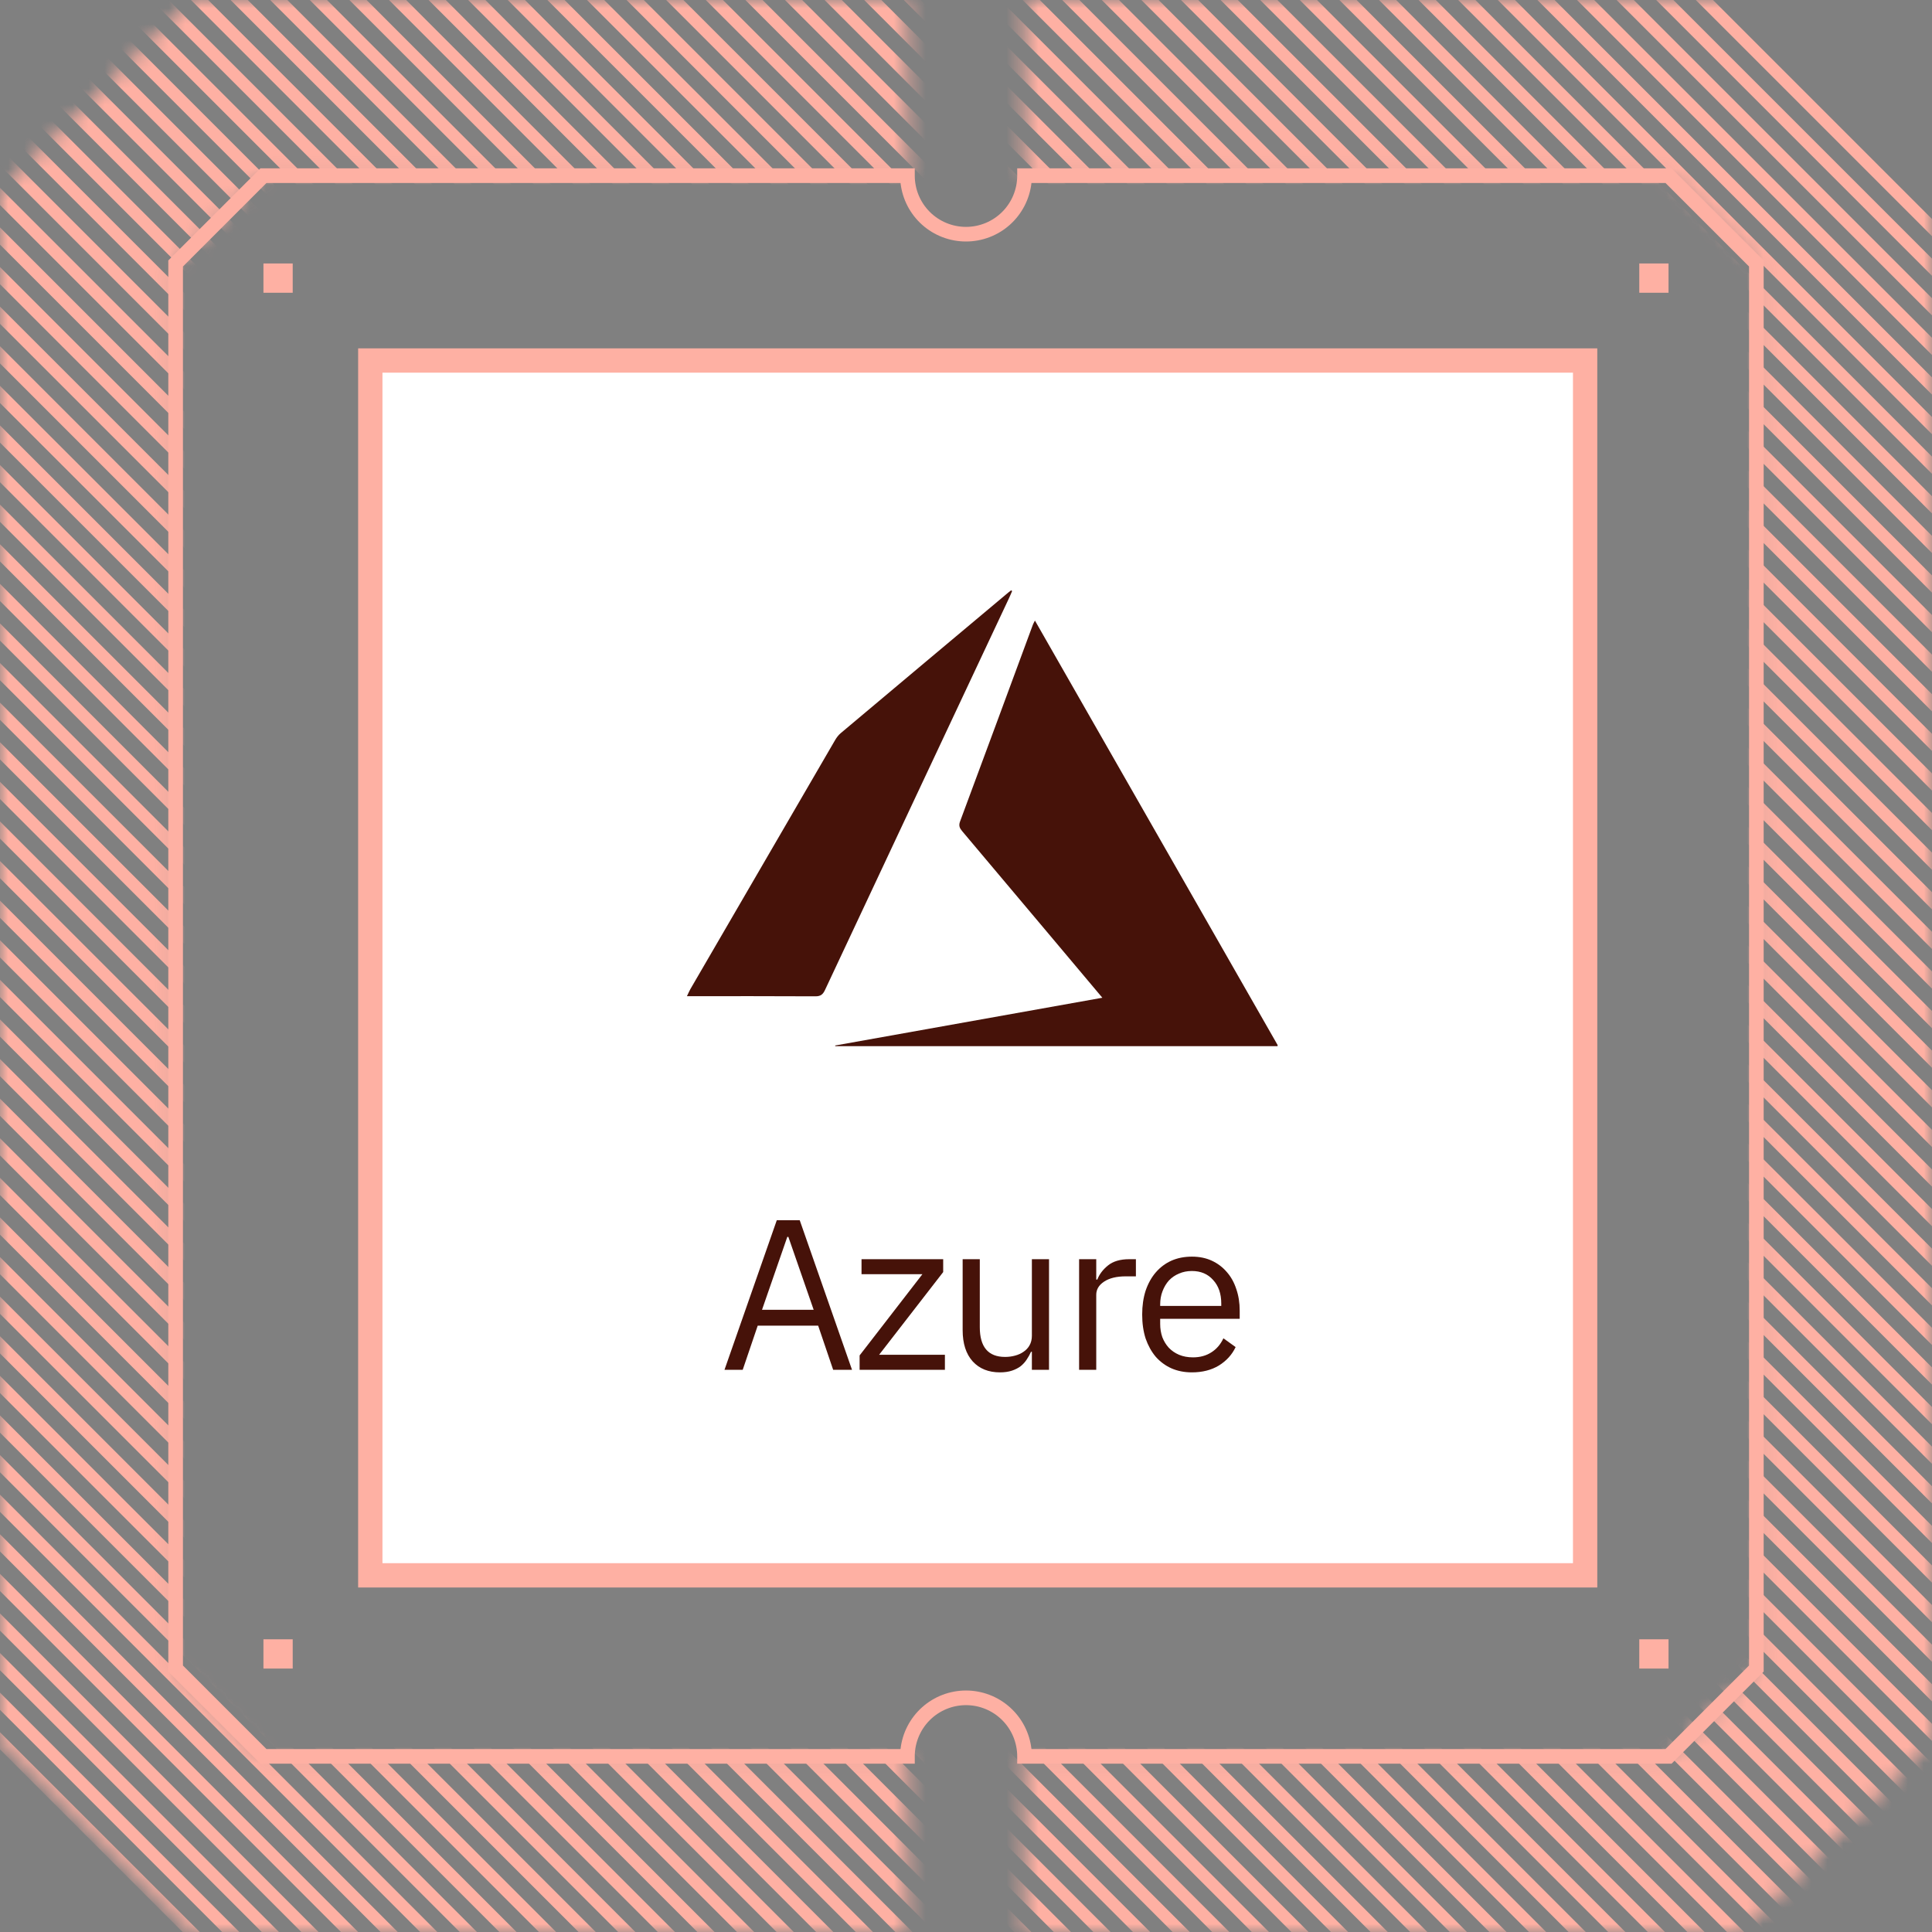
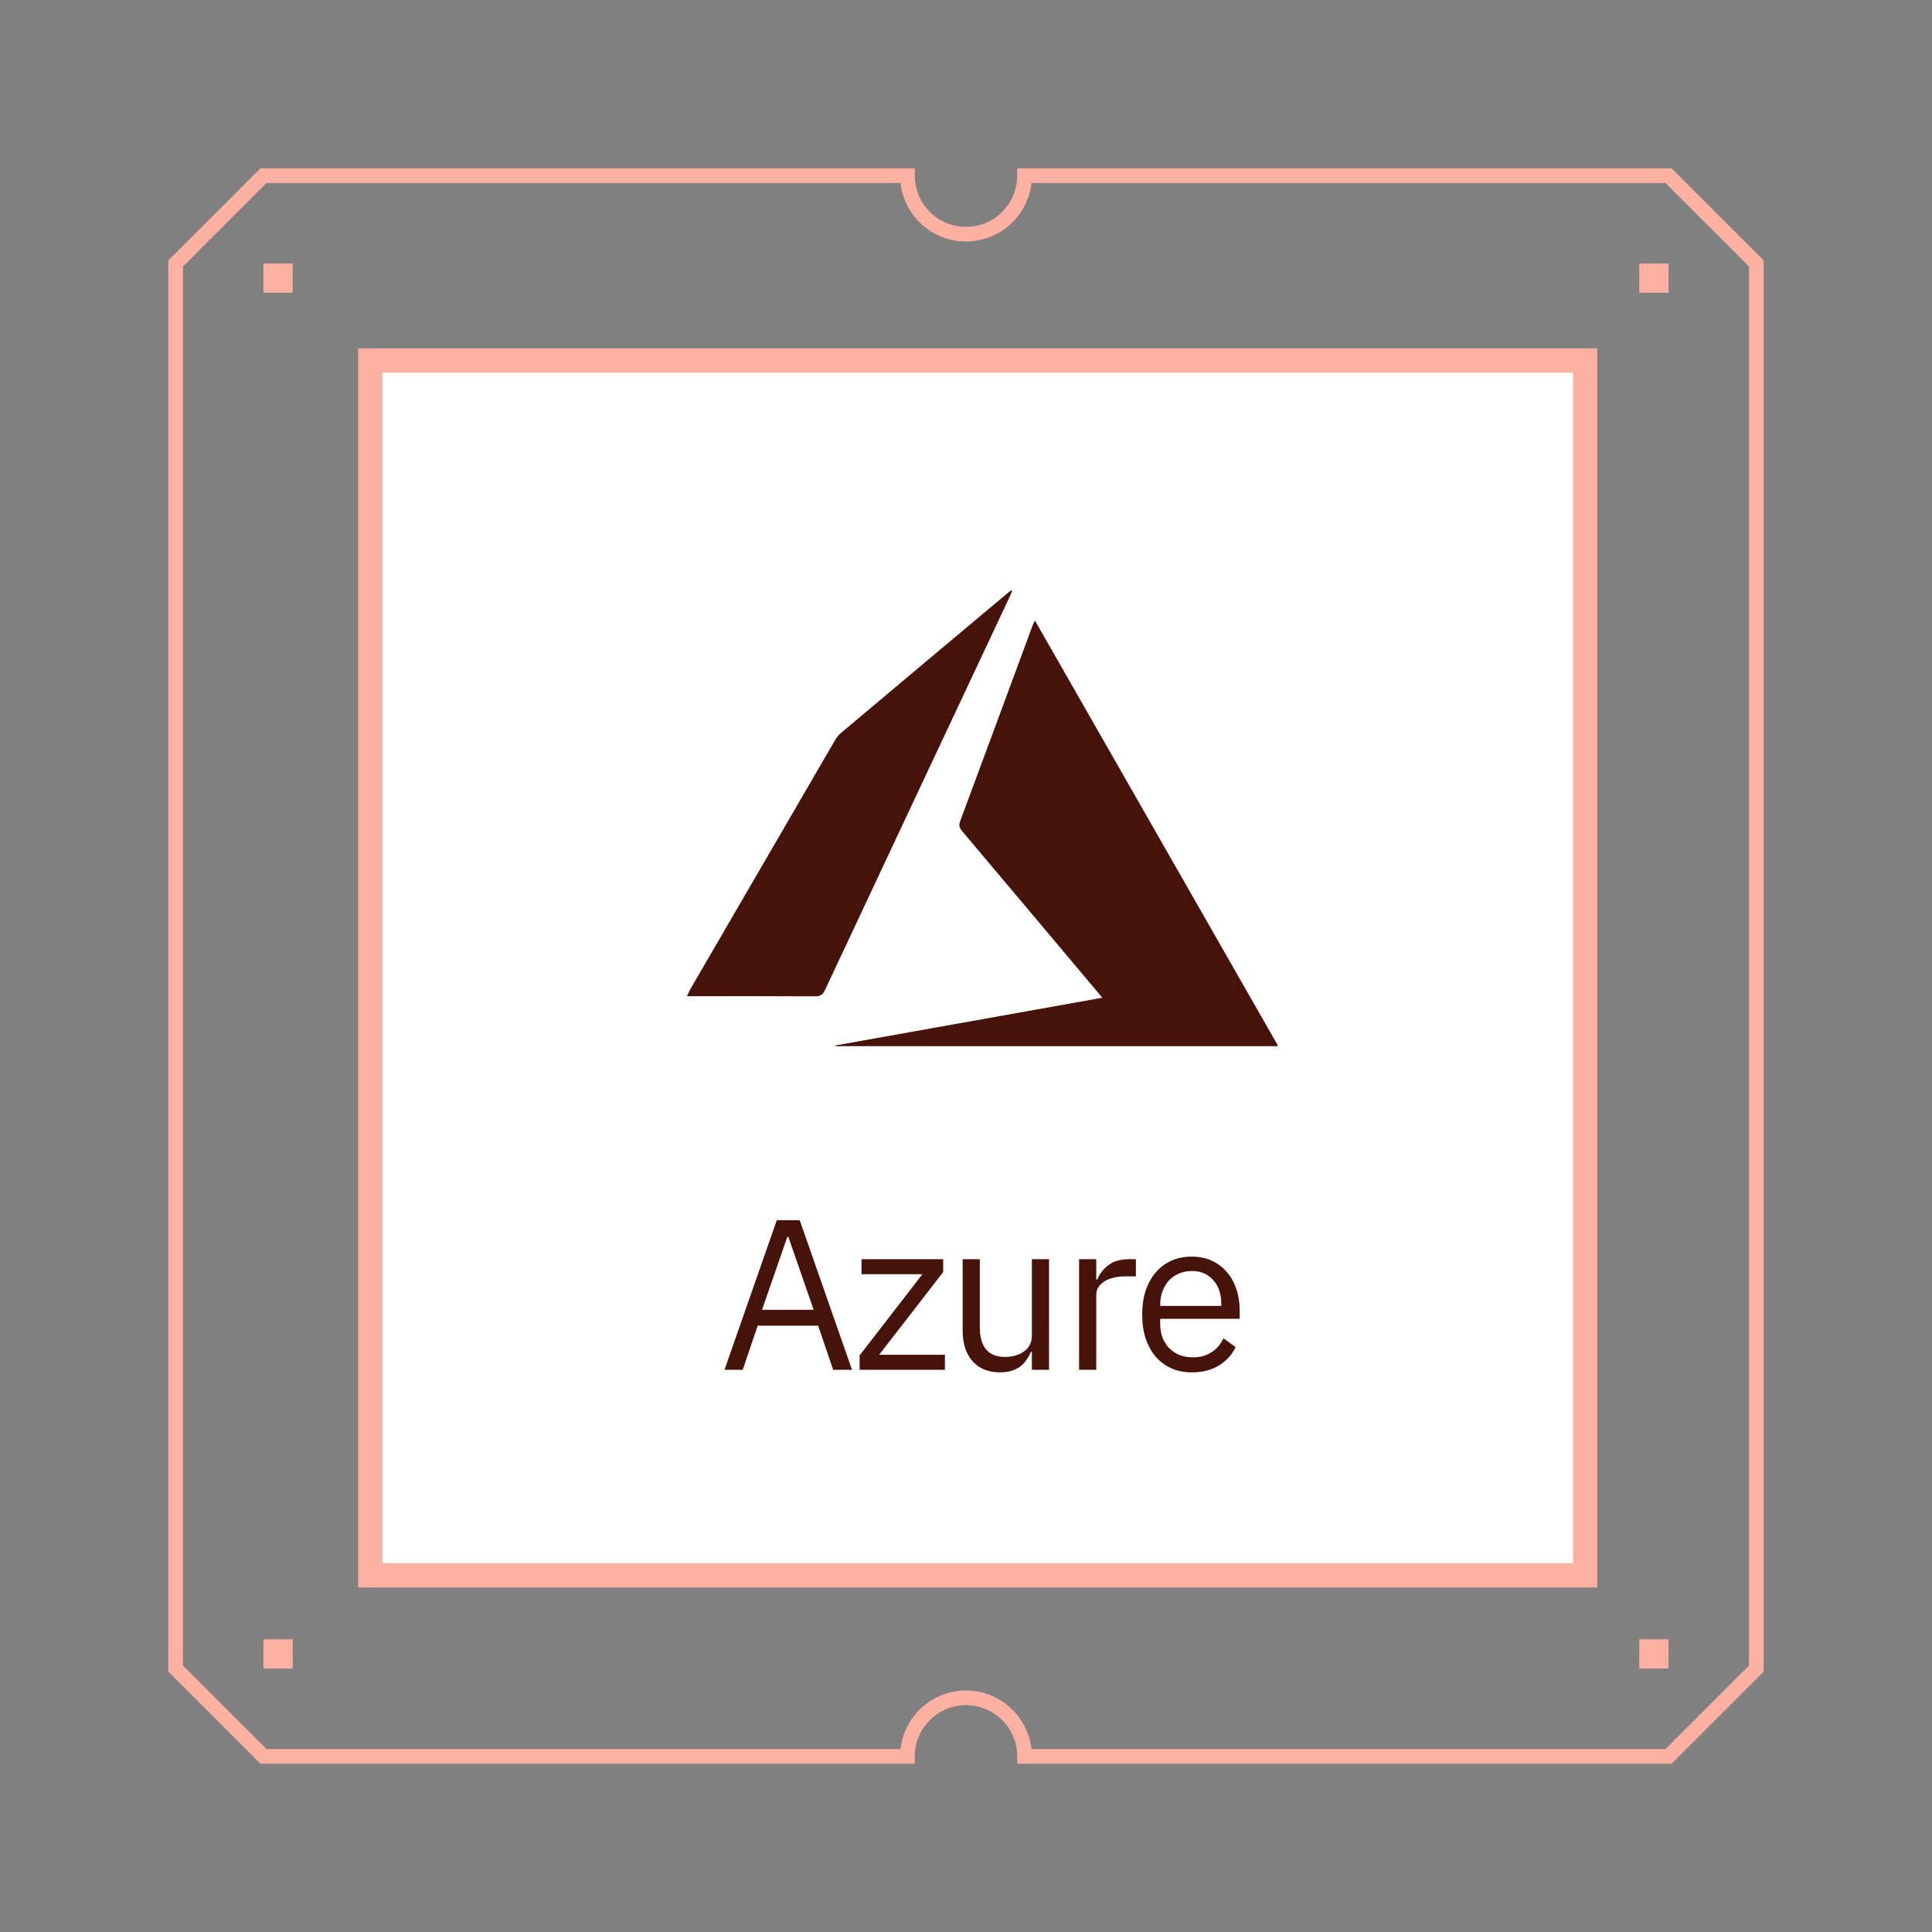
<svg xmlns="http://www.w3.org/2000/svg" width="120" height="120" viewBox="0 0 120 120" fill="none">
  <rect x="0" y="0" width="120" height="120" fill="#808080" stroke="none" />
  <mask id="mask0_1933_6496" style="mask-type:alpha" maskUnits="userSpaceOnUse" x="0" y="0" width="120" height="120">
    <path fill-rule="evenodd" clip-rule="evenodd" d="M-4.72761e-06 11.845L11.845 -1.58958e-05L56.364 -1.78417e-05L56.364 10.909L16.364 10.909L10.909 16.364L10.909 103.636L16.364 109.091L56.364 109.091L56.364 120L11.845 120L-5.17755e-07 108.155L-4.72761e-06 11.845ZM63.636 10.909L103.636 10.909L109.091 16.364L109.091 103.636L103.636 109.091L63.636 109.091L63.636 120L108.155 120L120 108.155L120 11.845L108.155 -2.01056e-05L63.636 -1.81596e-05L63.636 10.909Z" fill="#EBEAE9" />
  </mask>
  <g mask="url(#mask0_1933_6496)">
-     <path d="M135.028 245.615L-19.25 91.337M135.028 243.156L-19.25 88.877M135.028 240.696L-19.25 86.418M135.028 238.236L-19.25 83.958M135.028 235.777L-19.25 81.499M135.028 233.317L-19.25 79.039M135.028 230.857L-19.25 76.579M135.028 228.397L-19.25 74.12M135.028 225.937L-19.25 71.66M135.028 223.478L-19.25 69.2M135.028 221.019L-19.25 66.741M135.028 218.559L-19.25 64.281M135.028 216.099L-19.25 61.822M135.028 213.639L-19.25 59.362M135.028 211.18L-19.25 56.902M135.028 208.72L-19.25 54.442M135.028 206.26L-19.25 51.982M135.028 203.801L-19.25 49.523M135.028 201.341L-19.25 47.063M135.028 198.882L-19.25 44.603M135.028 196.422L-19.25 42.144M135.028 193.962L-19.25 39.684M135.028 191.502L-19.25 37.225M135.028 189.043L-19.25 34.765M135.028 186.583L-19.25 32.305M135.028 184.123L-19.25 29.846M135.028 181.664L-19.25 27.386M135.028 179.204L-19.25 24.927M135.028 176.744L-19.25 22.466M135.028 174.285L-19.25 20.007M135.028 171.825L-19.25 17.548M135.028 169.366L-19.25 15.088M135.028 166.906L-19.25 12.628M135.028 164.446L-19.25 10.168M135.028 161.986L-19.25 7.708M135.028 159.526L-19.25 5.249M135.028 157.068L-19.25 2.79M135.028 154.608L-19.25 0.33M135.028 152.148L-19.25 -2.13M135.028 149.688L-19.25 -4.59M135.028 147.228L-19.25 -7.049M135.028 144.769L-19.25 -9.509M135.028 142.31L-19.25 -11.968M135.028 139.85L-19.25 -14.428M135.028 137.39L-19.25 -16.888M135.028 134.93L-19.25 -19.348M135.028 132.471L-19.25 -21.807M135.028 130.011L-19.25 -24.267M135.028 127.551L-19.25 -26.726M135.028 125.092L-19.25 -29.186M135.028 122.632L-19.25 -31.646M135.028 120.173L-19.25 -34.106M135.028 117.713L-19.25 -36.565M135.028 115.253L-19.25 -39.025M135.028 112.793L-19.25 -41.485M135.028 110.334L-19.25 -43.944M135.028 107.874L-19.25 -46.404M135.028 105.414L-19.25 -48.863M135.028 102.955L-19.25 -51.323M135.028 100.495L-19.25 -53.783M135.028 98.035L-19.25 -56.243M135.028 95.576L-19.25 -58.702M135.028 93.116L-19.25 -61.161M135.028 90.657L-19.25 -63.621M135.028 88.197L-19.25 -66.081M135.028 85.737L-19.25 -68.541M135.028 83.277L-19.25 -71.001M135.028 80.817L-19.25 -73.46M135.028 78.359L-19.25 -75.92M135.028 75.899L-19.25 -78.38M135.028 73.439L-19.25 -80.839M135.028 70.979L-19.25 -83.299M135.028 68.519L-19.25 -85.758M135.028 66.06L-19.25 -88.218M135.028 63.6L-19.25 -90.677M135.028 61.14L-19.25 -93.137M135.028 58.681L-19.25 -95.597M135.028 56.221L-19.25 -98.057M135.028 53.762L-19.25 -100.517M135.028 51.302L-19.25 -102.976M135.028 48.842L-19.25 -105.436M135.028 46.383L-19.25 -107.895M135.028 43.923L-19.25 -110.355M135.028 41.464L-19.25 -112.815M135.028 39.003L-19.25 -115.274M135.028 36.544L-19.25 -117.734M135.028 34.084L-19.25 -120.194M135.028 31.625L-19.25 -122.653M135.028 29.165L-19.25 -125.113" stroke="#FEB0A3" stroke-width="0.755" />
-   </g>
+     </g>
  <path fill-rule="evenodd" clip-rule="evenodd" d="M10.454 103.826L10.454 16.176L16.175 10.456L56.818 10.456L56.818 10.91C56.818 11.754 57.153 12.563 57.75 13.16C58.346 13.757 59.156 14.092 60 14.092C60.843 14.092 61.653 13.757 62.249 13.16C62.846 12.563 63.181 11.754 63.181 10.91L63.181 10.456L103.824 10.456L109.545 16.176L109.545 103.826L103.824 109.546L63.181 109.546L63.181 109.092C63.181 108.248 62.846 107.439 62.249 106.842C61.653 106.245 60.843 105.91 60 105.91C59.156 105.91 58.346 106.245 57.75 106.842C57.153 107.439 56.818 108.248 56.818 109.092L56.818 109.546L16.175 109.546L10.454 103.826ZM11.363 103.449L16.552 108.637L55.934 108.637C56.046 107.637 56.522 106.714 57.272 106.043C58.022 105.372 58.993 105.001 60 105.001C61.006 105.001 61.977 105.372 62.727 106.043C63.477 106.714 63.953 107.637 64.066 108.637L103.447 108.637L108.636 103.449L108.636 16.553L103.447 11.365L64.066 11.365C63.953 12.364 63.477 13.288 62.727 13.959C61.977 14.63 61.006 15 60 15C58.993 15 58.022 14.63 57.272 13.959C56.522 13.288 56.046 12.364 55.934 11.365L16.552 11.365L11.363 16.553L11.363 103.449Z" fill="#FEB0A3" />
  <path d="M23 97.847L23 22.392L98.455 22.392L98.455 97.847L23 97.847Z" fill="white" stroke="#FEB0A3" stroke-width="1.51" />
  <path d="M74.032 85.24C73.561 85.24 73.135 85.156 72.754 84.987C72.381 84.819 72.057 84.579 71.782 84.268C71.516 83.949 71.307 83.572 71.156 83.137C71.014 82.693 70.943 82.196 70.943 81.646C70.943 81.105 71.014 80.612 71.156 80.168C71.307 79.725 71.516 79.347 71.782 79.037C72.057 78.717 72.381 78.473 72.754 78.305C73.135 78.136 73.561 78.052 74.032 78.052C74.493 78.052 74.906 78.136 75.27 78.305C75.633 78.473 75.944 78.709 76.201 79.01C76.459 79.303 76.654 79.654 76.787 80.062C76.929 80.47 77 80.918 77 81.406L77 81.912H72.061L72.061 82.232C72.061 82.524 72.106 82.799 72.195 83.057C72.292 83.305 72.425 83.523 72.594 83.709C72.772 83.895 72.984 84.042 73.233 84.148C73.49 84.255 73.779 84.308 74.098 84.308C74.533 84.308 74.91 84.206 75.23 84.002C75.558 83.798 75.811 83.505 75.988 83.124L76.747 83.669C76.525 84.14 76.179 84.521 75.709 84.814C75.239 85.098 74.68 85.24 74.032 85.24ZM74.032 78.944C73.739 78.944 73.473 78.997 73.233 79.103C72.993 79.201 72.785 79.343 72.607 79.529C72.439 79.716 72.306 79.938 72.208 80.195C72.11 80.443 72.061 80.719 72.061 81.02L72.061 81.113H75.855L75.855 80.967C75.855 80.355 75.687 79.867 75.35 79.503C75.021 79.13 74.582 78.944 74.032 78.944Z" fill="#461209" />
  <path d="M67.025 85.08L67.025 78.211H68.09L68.09 79.476H68.157C68.281 79.148 68.503 78.855 68.823 78.597C69.142 78.34 69.581 78.211 70.14 78.211H70.553L70.553 79.276H69.927C69.35 79.276 68.898 79.387 68.57 79.609C68.25 79.822 68.09 80.093 68.09 80.421L68.09 85.08H67.025Z" fill="#461209" />
  <path d="M64.092 83.962H64.038C63.967 84.122 63.879 84.281 63.772 84.441C63.675 84.592 63.55 84.73 63.399 84.854C63.249 84.969 63.067 85.062 62.854 85.133C62.641 85.204 62.392 85.24 62.108 85.24C61.398 85.24 60.835 85.014 60.418 84.561C60.001 84.1 59.792 83.452 59.792 82.618L59.792 78.211H60.857L60.857 82.431C60.857 83.665 61.38 84.281 62.428 84.281C62.641 84.281 62.845 84.255 63.04 84.202C63.244 84.148 63.422 84.069 63.572 83.962C63.732 83.856 63.856 83.722 63.945 83.563C64.043 83.394 64.092 83.194 64.092 82.964L64.092 78.211H65.157L65.156 85.08H64.092L64.092 83.962Z" fill="#461209" />
  <path d="M53.392 85.08L53.392 84.188L57.292 79.143H53.511L53.511 78.211H58.583L58.583 79.01L54.603 84.148H58.69L58.69 85.08H53.392Z" fill="#461209" />
  <path d="M51.749 85.08L50.817 82.338H47.063L46.132 85.08H45L48.248 75.789H49.672L52.92 85.08H51.749ZM48.967 76.827H48.9L47.33 81.353H50.538L48.967 76.827Z" fill="#461209" />
  <g clip-path="url(#clip0_1933_6496)">
    <path d="M68.469 61.972C67.301 60.582 66.194 59.266 65.088 57.95C63.314 55.842 61.543 53.733 59.766 51.629C59.608 51.441 59.532 51.289 59.631 51.022C61.146 46.956 62.645 42.883 64.15 38.813C64.178 38.736 64.221 38.665 64.281 38.544C69.323 47.364 74.345 56.146 79.395 64.98H51.884L51.869 64.939C57.372 63.956 62.876 62.972 68.469 61.972Z" fill="#461209" />
    <path d="M62.865 36.712C62.804 36.853 62.747 36.995 62.681 37.133C58.867 45.25 55.051 53.366 51.244 61.486C51.112 61.767 50.972 61.885 50.644 61.883C48.019 61.868 45.394 61.875 42.667 61.875C42.777 61.647 42.821 61.536 42.881 61.434C45.875 56.278 48.871 51.122 51.87 45.968C51.962 45.811 52.078 45.655 52.217 45.539C55.687 42.621 59.161 39.709 62.635 36.797C62.689 36.751 62.747 36.71 62.803 36.667L62.865 36.712H62.865Z" fill="#461209" />
  </g>
  <path d="M16.363 103.637L16.363 101.819L18.181 101.819L18.181 103.637L16.363 103.637ZM16.363 18.183L16.363 16.364L18.181 16.364L18.181 18.183L16.363 18.183ZM101.818 103.637L101.818 101.819L103.636 101.819L103.636 103.637L101.818 103.637ZM101.818 18.183L101.818 16.364L103.636 16.364L103.636 18.183L101.818 18.183Z" fill="#FEB0A3" />
  <defs>
    <clipPath id="clip0_1933_6496">
      <rect width="36.687" height="28.333" fill="white" transform="translate(42.667 36.667)" />
    </clipPath>
  </defs>
</svg>